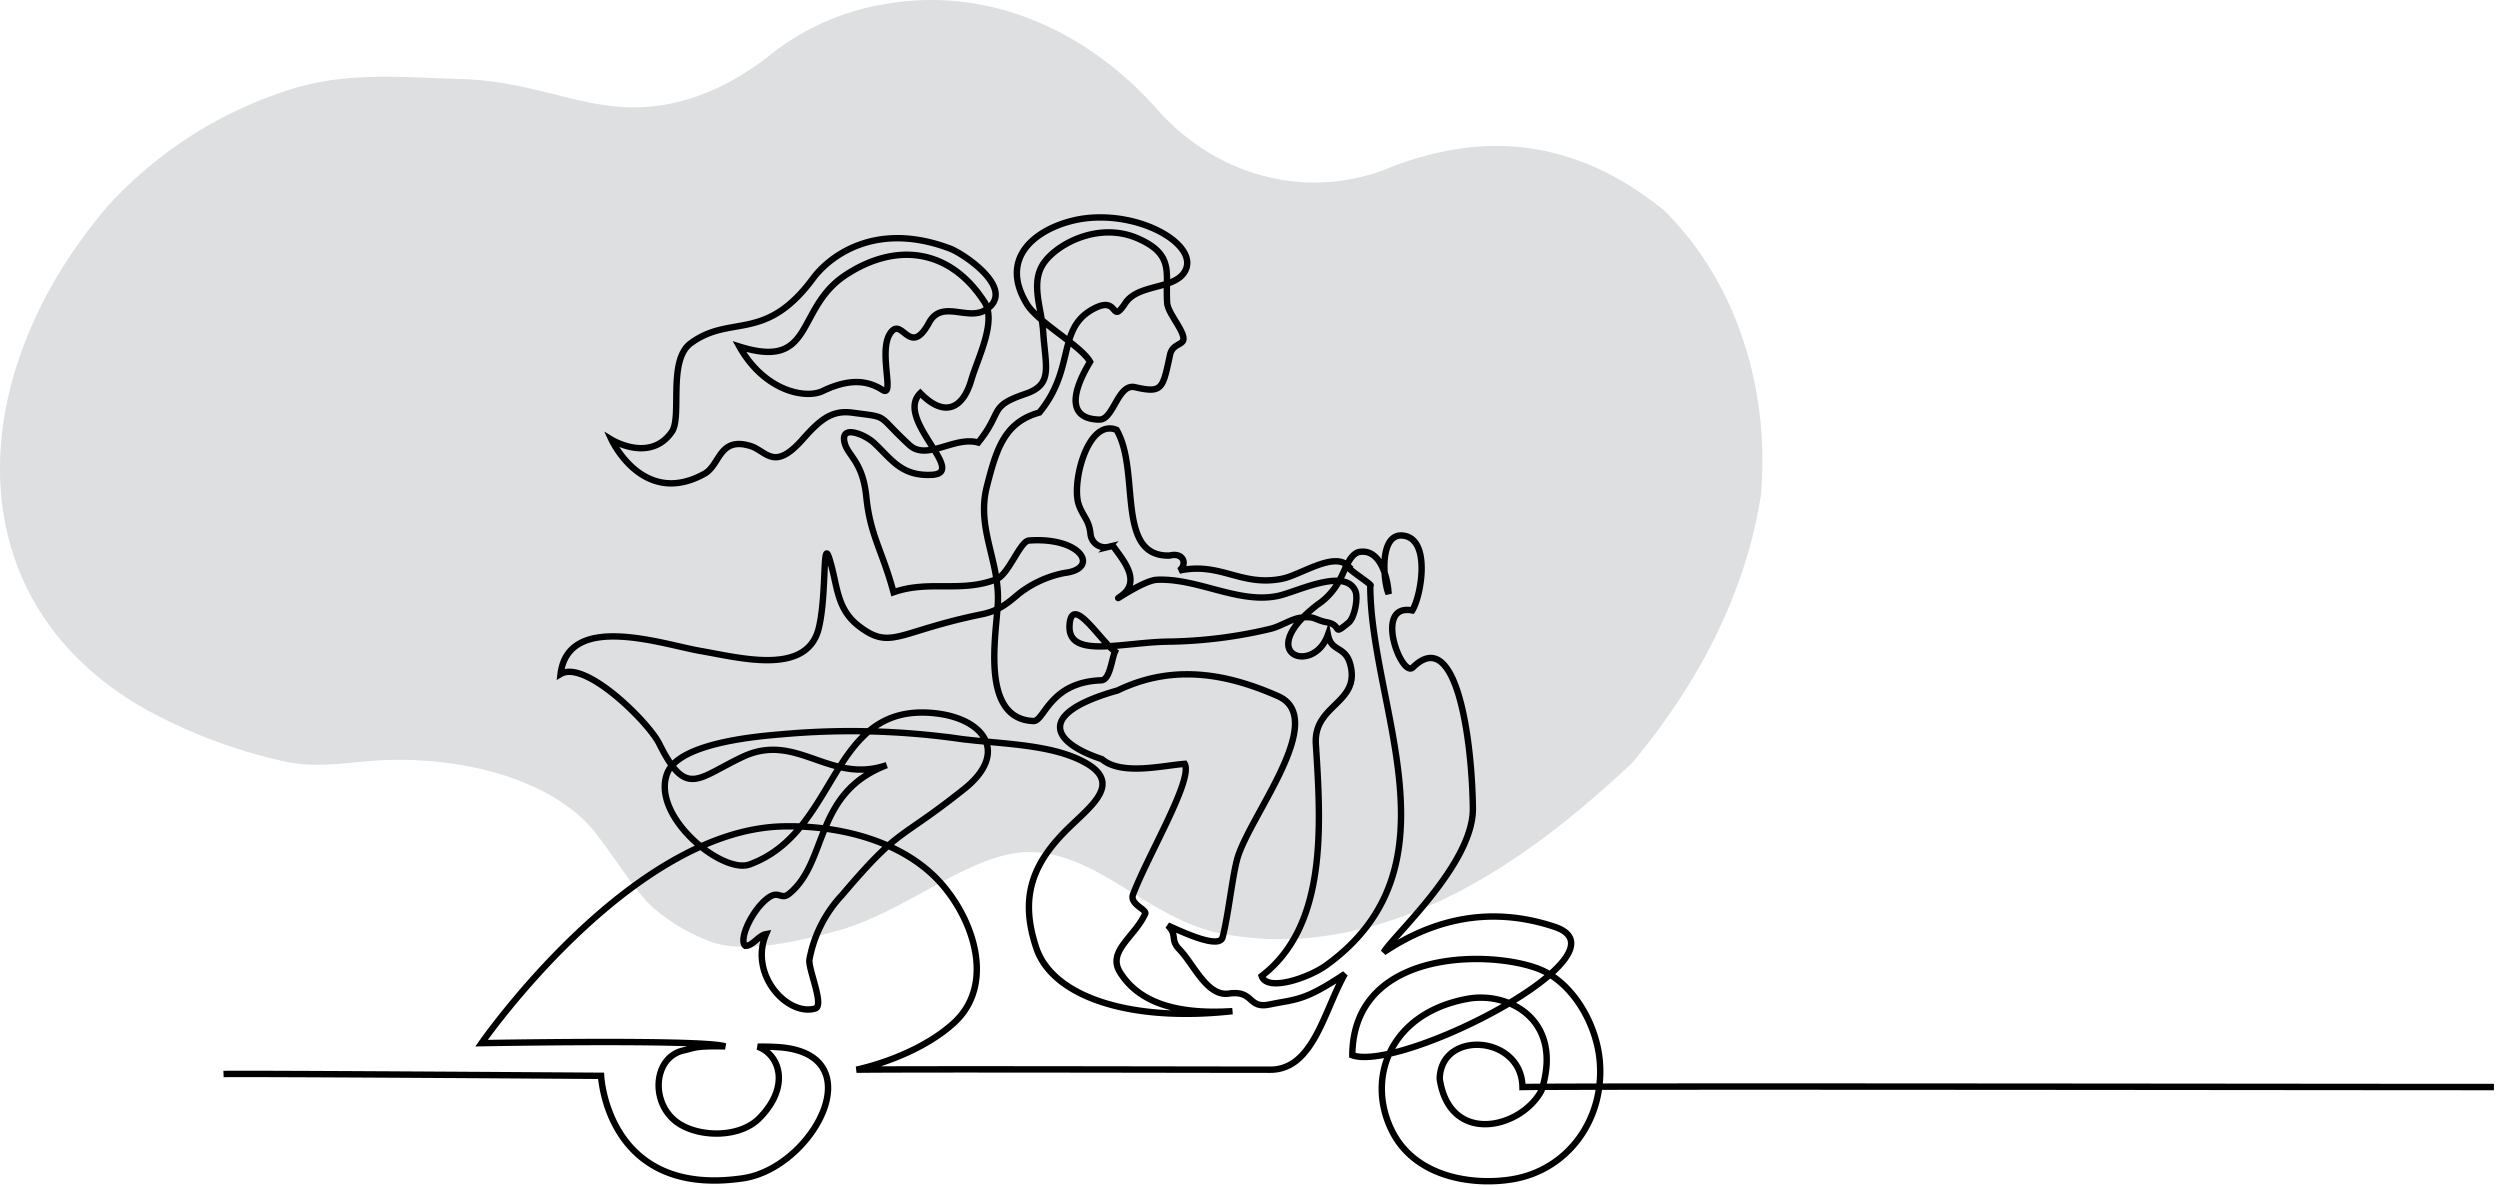
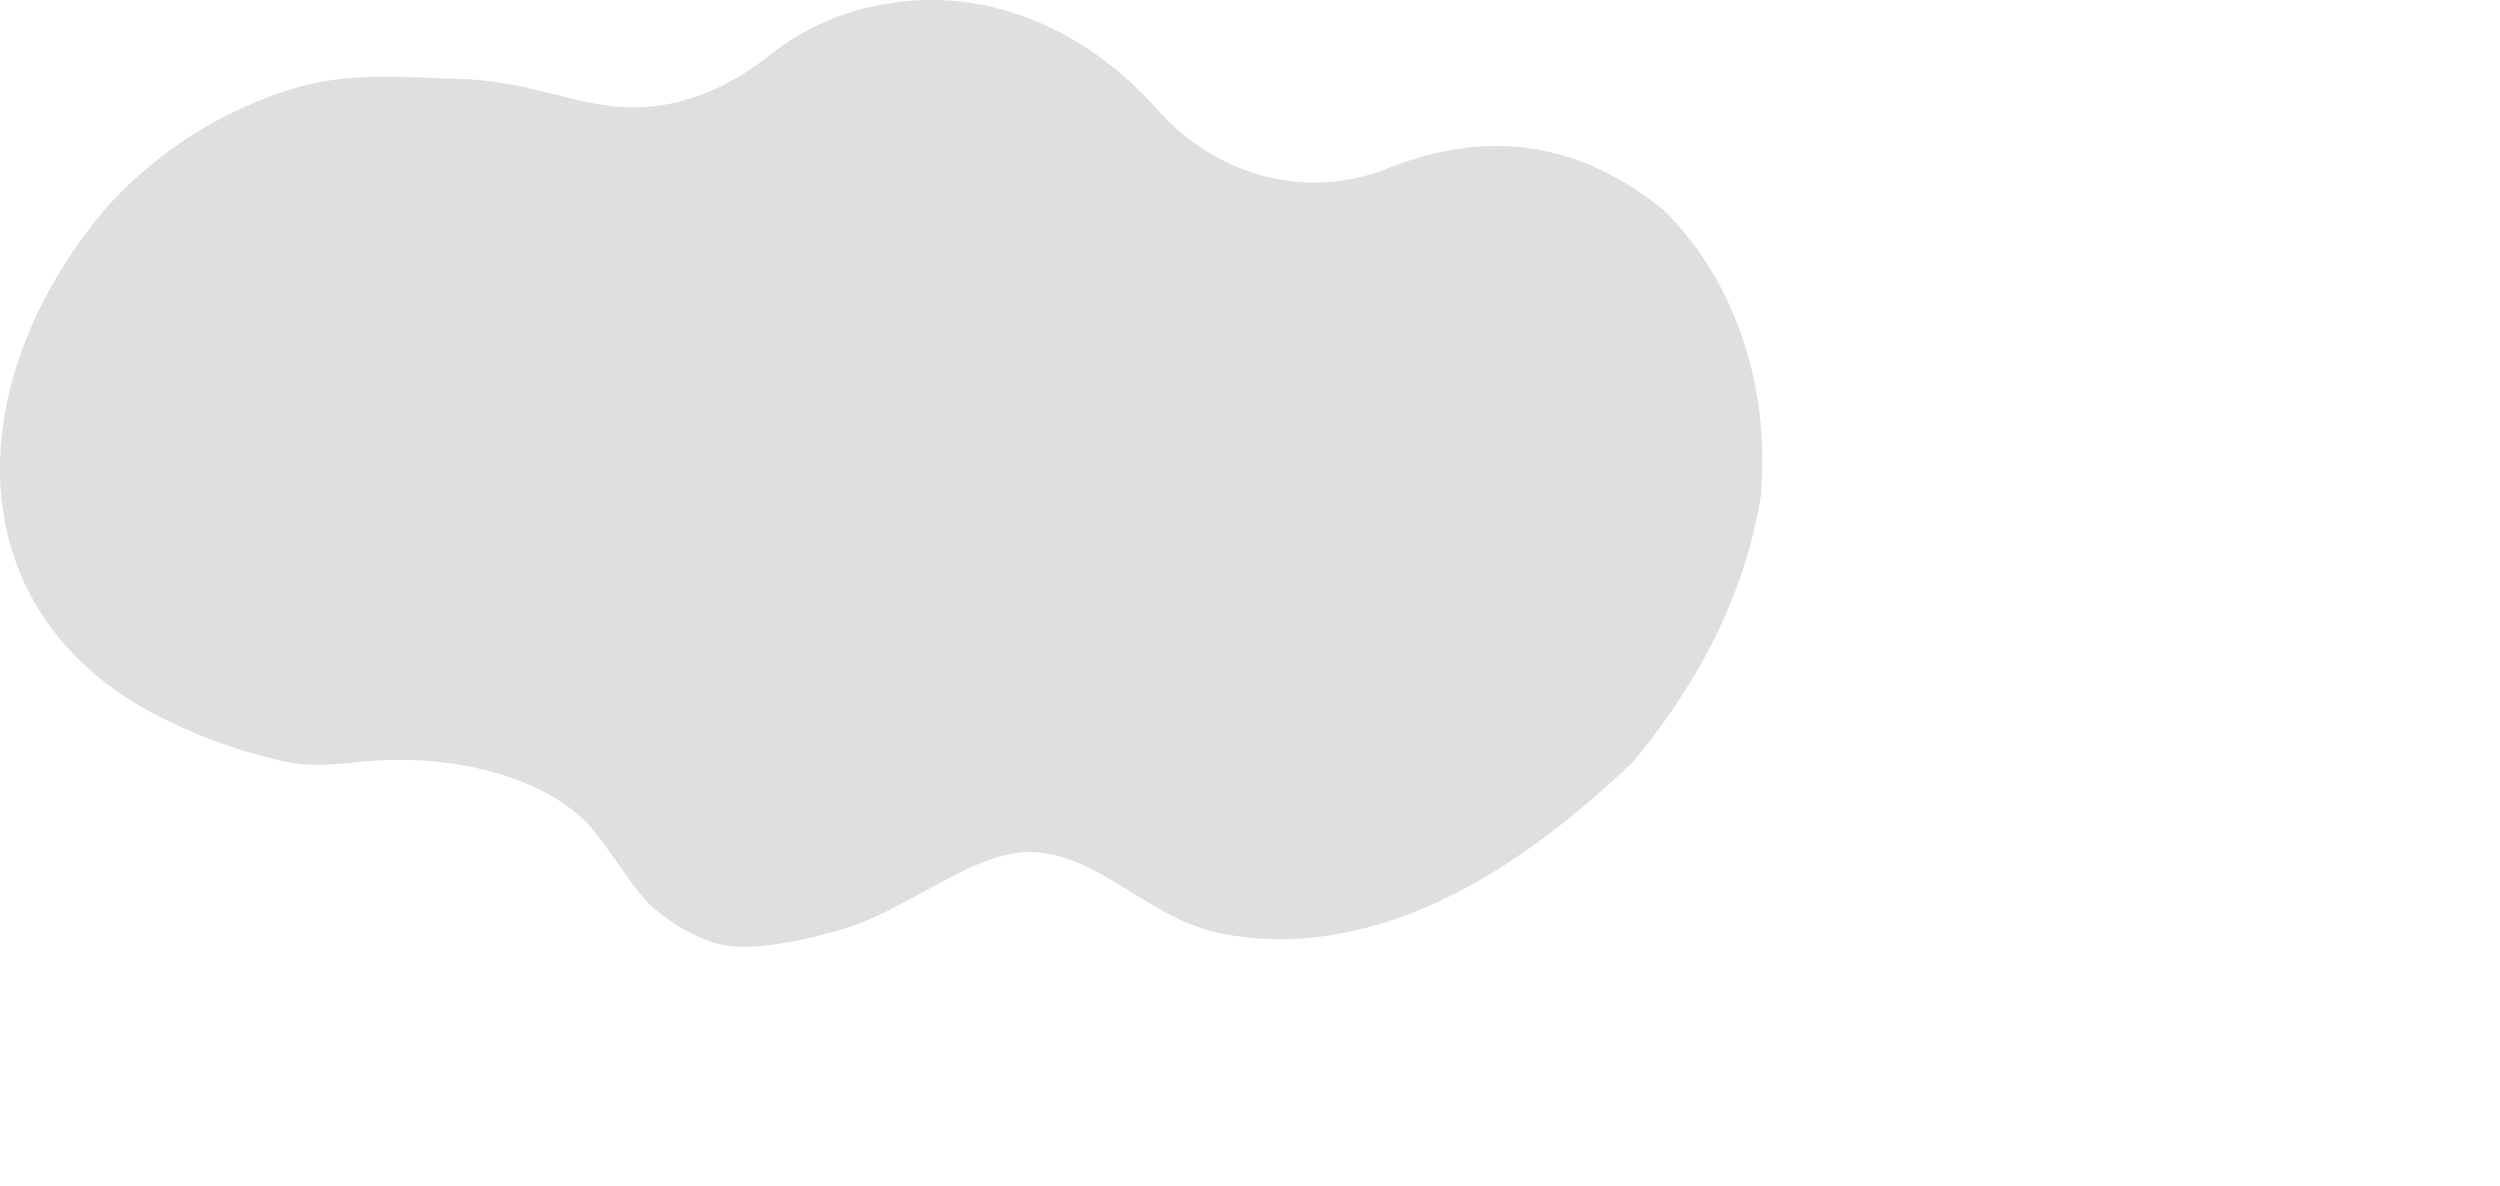
<svg xmlns="http://www.w3.org/2000/svg" width="390" height="185" viewBox="0 0 390 185">
  <style>
  path.oval { fill: #dedfe0; }
  path.line { stroke: #000; }
  @media (prefers-color-scheme: dark) {
    path.oval { fill: #415a64; }
    path.line { stroke: #fff; }
  }
  </style>
  <path class="oval" d="M275.013,2757.513c-12.53,4.668-26.429.835-35.608-9.74-11.027-12.272-26.524-19.12-42.759-16.037a38.492,38.492,0,0,0-16.87,7.454c-6.887,5.532-13.928,8.423-21.428,8.558-8.78.114-16.168-4.086-27.222-4.417-8.882-.226-18.13-1.284-27.257,1.81a64.7,64.7,0,0,0-28.008,18.115c-22.8,26.762-23.748,61.844,6.3,78.561a81.182,81.182,0,0,0,22.047,8.114c5.161.944,9.892-.174,15.423-.374,13.388-.376,26.255,3.711,32.245,11.18,3.956,5.072,6.4,9.369,9.109,11.819a29.622,29.622,0,0,0,8.9,5.3c4.644,1.788,12.113.522,20.274-1.766,10.331-3.01,19.521-11.277,28.283-12.114,11-.846,18.941,9.666,30.225,12.45a48.768,48.768,0,0,0,19.057.282c17.749-3.069,33.2-14.6,46.035-26.7,9.818-11.739,17.609-25.868,20.079-41.73,1.423-16.068-3.492-33.056-15.2-44.541-15.849-12.818-31.036-11.351-43.628-6.227" transform="translate(-59.142 -2731)" />
-   <path class="line" d="M129.322,2932.883c3.2-.1,58.9.28,58.9.28s.9,19.1,22.129,15.985c10.828-1.587,20.329-19.02,6.06-20.415a36.264,36.264,0,0,0-3.748-.116c3.434,1.209,5.141,6.223.234,11.169-2.9,2.925-8.747,3.025-12.226,1.014-4.877-2.819-4.51-10.539.451-11.605,1.538-.33,1.582-.739,6.453-.622-3.267-1.15-38-.505-38-.505s22.986-33.126,46.84-33.811c8.043-.232,17.233,1.8,23.294,7.309,6.1,5.542,10.569,16.933,3.544,23.349-4.037,3.688-10.163,6.167-15.189,7.292,7.754-.116,54.536,0,64.564,0,6.74,0,8.4-9.328,11.63-14.94-6.444,4.312-7.6,3.9-11.77,4.771-3.4.708-2.4-2.251-6.322-1.71-3.408.536-5.481-4.585-7.745-6.907-1.466-1.5-.239-2.2-1.8-3.718,1.862.829,8.037,3.813,8.556,1.845.906-3.431,1.553-9.791,2.345-12.425,2.018-6.709,14.27-21.685,6.284-25.2-7.442-3.275-16-5.231-24.992-.883-12.926,3.648-10.222,8.156-2.474,10.716,3.051,2.6,9.372,1.016,12.928.74,1.334,2.442-5.7,14.174-8.056,20.36-.593,1.558,2.2,2.351,1.888,3.039-1.679,3.646-5.969,5.845-3.915,9.13,3.4,5.447,10.355,6.5,17.532,6.05-16.06,1.78-28.068-2.276-30.6-9.86s-.814-12.788,4.5-18.187c3.895-3.953,9.8-7.776,1.975-11.3-5.439-2.45-13.093-2.364-18.985-3.22a120.54,120.54,0,0,0-27.107-.637c-4.2.347-16.163,1.383-17.968,6.119-2.546,6.683,8.6,15.749,12.857,14.2,14.069-5.132,12.308-25.215,28.721-23.612,7.913.772,11.831,6.2,4.75,11.839-10.5,8.365-9.819,5.685-19.059,16.554A20.017,20.017,0,0,0,220.727,2915c-.248,1.436,2.383,7.229.9,7.661-4.317,1.26-10.355-5.282-7.678-11.6-1.178.2-2.063,1.867-3.217,1.823-1.161-.944,1.168-5.866,3.683-7.572,1.587-1.076,1.88.476,3.155-.563,6.111-4.979,3.781-15.716,15.211-20.055-8.932,3.07-14.019-5.289-22.493-1.28-7.089,3.354-8.758,6.465-13-2.073-1.658-3.332-11.529-13.152-15.382-10.861,1.194-9.8,16.077-4.579,21.807-3.6,6.217,1.065,16.677,3.952,18.48-3.6,1.262-5.284.528-14.324,1.641-10.809,1.317,4.158,1.011,7.812,4.669,10.584,4.963,3.762,5.972.791,19.08-1.887,2.519-.515,3.861-1.535,5.767-3.176a16.812,16.812,0,0,1,7.154-3.275c5.6-.646,2.693-5.664-5.545-5.061-1.37.1-3.16,5.3-5.067,6.042-5.531,2.163-10.479.073-16.047,2.031-1.731-6.453-3.643-8.843-4.25-14.907-.54-5.4-2.795-6.345-3.345-8.271-.9-3.155,3.11-1.432,4.489-.178,2.73,2.484,4.241,5.3,9.11,5.032,5.637-.314-5.917-8.727-1.824-12.741,3.747,3.863,6.632,2.456,7.944-2.028,1-3.435,4.013-9.165,2.042-12.218-5.331-8.257-13.713-9.4-21.648-4.176s-4.732,14.873-16.563,11.156c3.887,6.928,10.293,8.239,13.014,6.928,4.535-2.185,7.309-1.439,9.3-.169,2.011,1.286-.676-5.916,1.183-8.788,1.88-2.906,3.03,3.95,6.084-1.69,1.99-3.674,6-.24,8.815-1.994,5.028-3.13-3.4-8.76-5.49-9.555-11.9-4.533-19.066,1.452-21.409,4.62-7.518,10.164-12.829,5.514-19.1,10.14-3.618,2.67-1.316,11.437-2.923,13.78-3.393,4.945-9.415,1.262-9.415,1.262s4.9,10.647,14.5,5.3c2.471-1.376,2.235-5.809,7.141-4.333,2.5.752,3.655,4.042,8.109-.969,2.7-3.042,4.526-4.66,7.775-4.225,6.013.806,3.586.132,8.958,5.071,2.7,2.483,7-1.446,10.709-.407,3.956-4.9,1.515-5.6,7.375-7.593,4.37-1.486,3.118-4.148,2.756-9.748-.242-3.747-2.171-7.829.338-10.986,2.358-2.966,8.635-6.077,14.484-3.49,5.817,2.573,4.182,5.494,4.53,10.082.116,1.529,2.591,4.215,2.536,5.577-.04.974-1.715.742-2.086,2.442-1.151,5.261-1.125,6.094-5.468,5.081-2.69-.626-3.334,5.091-5.563,5.055-4.232-.069-4.991-3.111-1.453-9.012-1.4-2.52-8.09-6.1-9.856-9.007-5.119-8.415,3.5-12.809,9.463-13.416,8.876-.9,17.542,4.46,15.143,8.393-1.7,2.782-7.248,1.855-9.245,4.869-2.418,3.651-.8-1.5-5.218,1.032-5.465,3.134-2.577,9.211-8.2,16.044-5.471,1.516-6.7,5.74-8.178,11.49-1.656,6.439,1.829,11.385,1.722,17.756-.076,4.534-3.089,18.542,5.537,18.878,1.709.067,2.479-6.084,10.564-6.352,1.384-.046,1.618-3.283,2.167-4.488-2.364-1.775-6.646-8.877-7.085-4.3-.542,5.651,8.3,2.762,15.763,2.748a72.578,72.578,0,0,0,15.483-1.973c1.614-.357,3.285-1.567,4.835-1.765,2.263-.289,2.04.344,4.067.729,2.532.481.67,2.263,3.378.05.911-.745,1.537-3.86,1.038-4.969-1.648-3.664-9.192.2-12.055.8-6.158,1.293-12.492-2.8-18.888-2.518-2.2.1-7.659,4.01-5.576,2.518,3.381-2.421-.067-5.986-1.274-7.807-.265.059-.5.111-.714.162a2.284,2.284,0,0,1-2.795-1.973c0-.036-.008-.073-.012-.11-.244-2.225-1.232-2.688-1.855-4.608-1.091-3.359,1.432-13.389,5.932-11.565,3.777,6.475-.259,19.857,8.274,19.606,2.191-.544,2.808,1.362,1.51,2.348,6.431-1.414,9.659,2.587,16.119,1.25,2.763-.572,7.959-4.177,10.136-2.038-.608.2,4.176,3.168,3.535,3.117.026,18.991,14.466,43.856-6.878,59.245-2.695,1.942-9.217,4.208-10.062,1.673,10.227-7.86,9.275-23.318,8.451-36.168-.4-6.194,6.883-6.324,5.407-12.313-.775-3.142-2.993-1.955-3.52-4.77-2.231,6.4-11.717,3.1-1.641-4.671a10.286,10.286,0,0,0,3.529-4.009c.693-1.12,1.452-3.962,3.028-4.226,3.314-.554,4.433,4.155,4.544,6.54-.842-2.006-1.5-9.424,2.181-9.1,4.5.4,2.921,9.434,1.514,11.683-6.148-1.166-1.638,10.614.1,8.886,6.659-6.613,9.194,10.626,9.354,21.945.123,8.685-12.417,19.9-13.915,22.5,6.9-4.62,15.87-7.581,26.686-3.967,12.4,4.144-23.893,22.712-31.578,20.031.1-17.513,23.827-16.4,30.211-12.953,4.817,2.6,7.939,8.625,8.389,13.854.779,9.058-4.928,16.989-13.611,18.438-6.138,1.025-15-.267-18.671-7.283-4.279-8.171-.642-18.6,11.645-20.86,6.461-1.189,15.059,3.283,11.546,14.3-3.147,5.949-14.3,8.648-15.875-1.806.136-7.714,12.8-6.845,12.909,1.266,7.944-.169,123.153,0,151.548,0" transform="translate(-94.453 -2765.334)" fill="none" stroke-width="1" />
</svg>